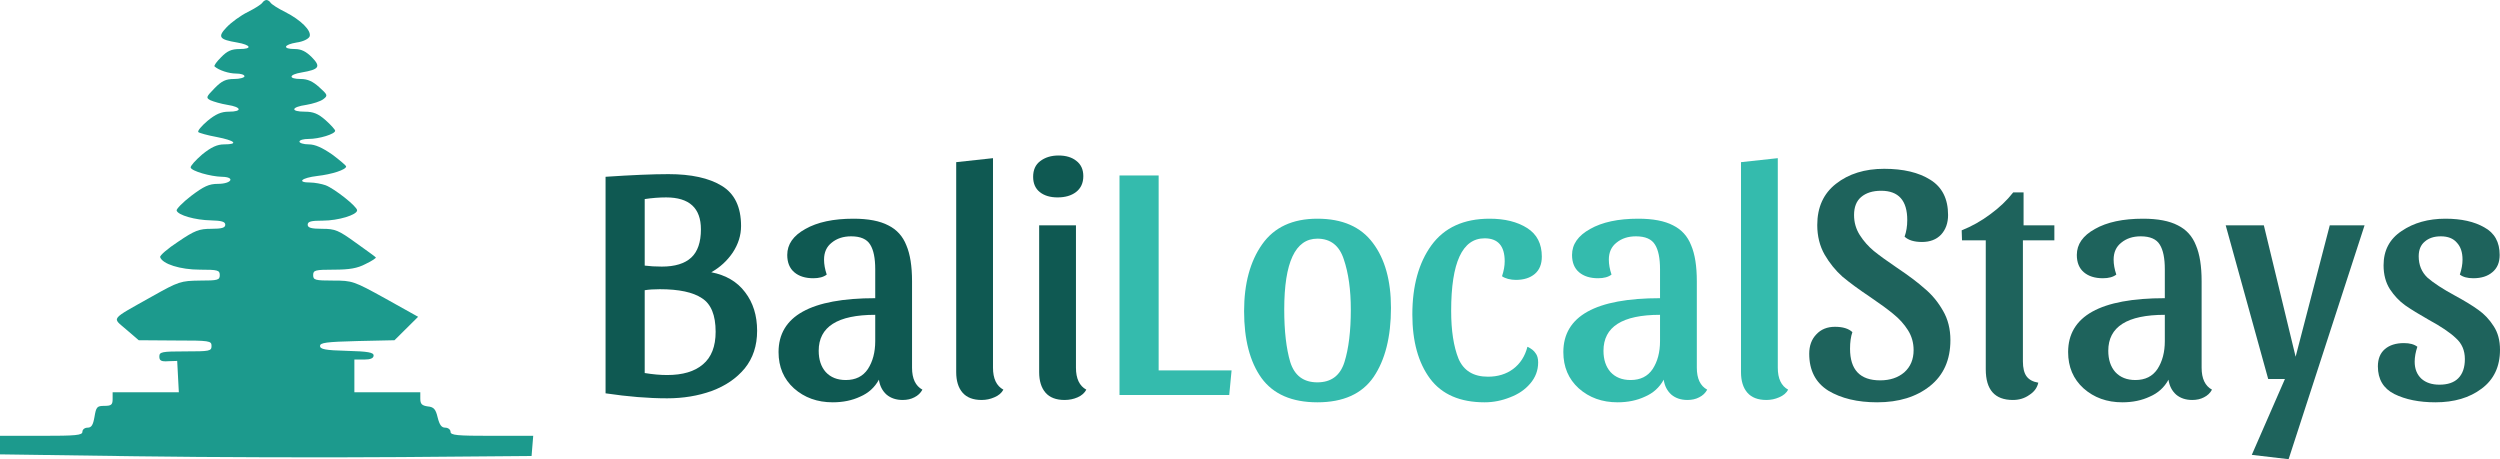
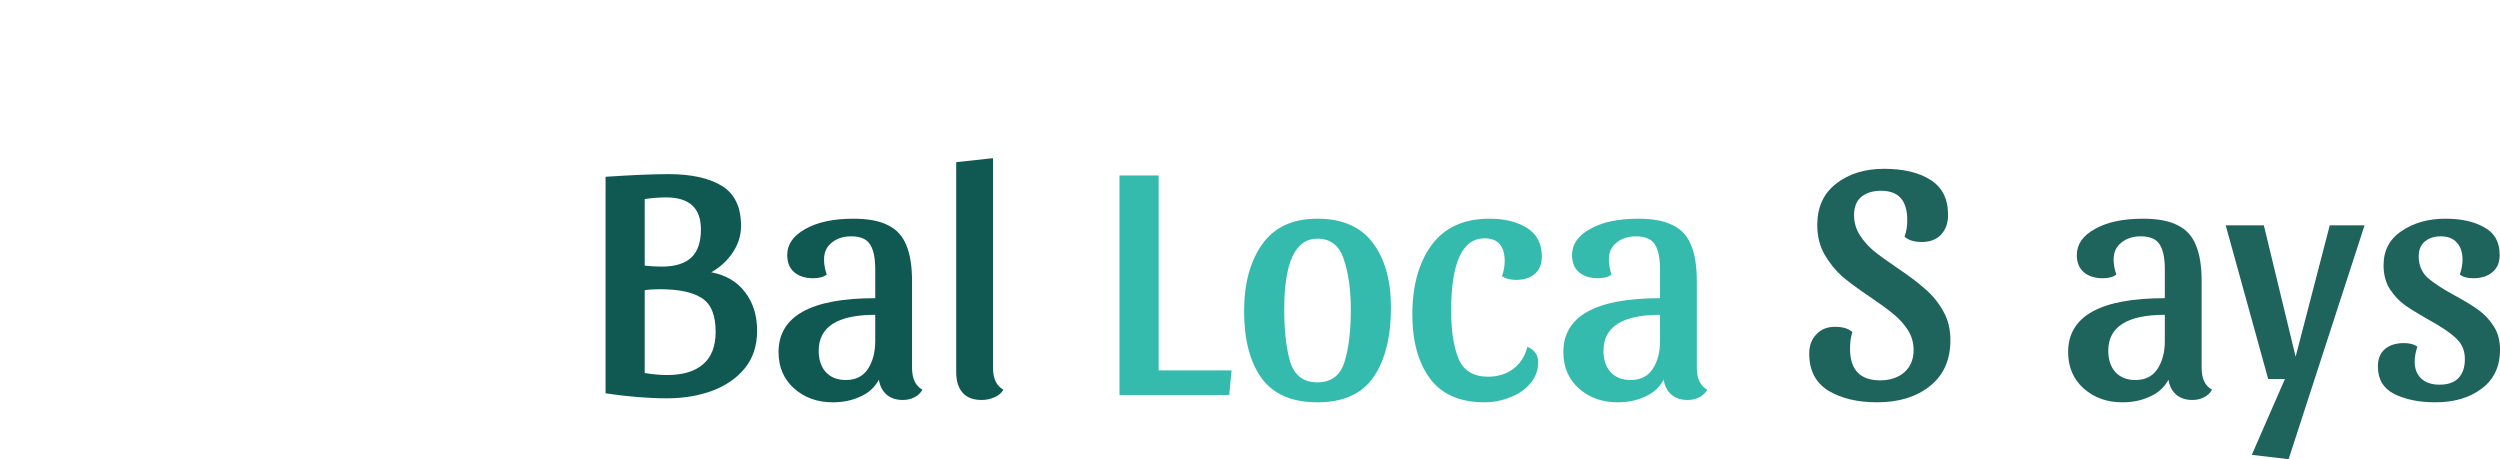
<svg xmlns="http://www.w3.org/2000/svg" width="196" height="36" viewBox="0 0 196 36" fill="none">
-   <path d="M20.568 0.214C20.482 0.342 19.987 0.662 19.427 0.94C18.867 1.217 18.134 1.751 17.768 2.136C17.036 2.904 17.187 3.097 18.587 3.332C19.685 3.524 19.814 3.844 18.78 3.844C18.156 3.844 17.811 3.994 17.337 4.485C16.993 4.826 16.756 5.147 16.821 5.211C17.165 5.51 17.941 5.766 18.501 5.766C18.867 5.766 19.168 5.852 19.168 5.98C19.168 6.086 18.802 6.193 18.35 6.193C17.704 6.193 17.381 6.343 16.821 6.919C16.153 7.603 16.131 7.667 16.498 7.859C16.735 7.966 17.316 8.137 17.833 8.222C18.953 8.393 19.017 8.756 17.941 8.756C17.337 8.756 16.907 8.948 16.261 9.482C15.787 9.888 15.464 10.272 15.55 10.358C15.615 10.422 16.282 10.614 16.993 10.742C18.436 11.02 18.738 11.319 17.575 11.319C17.036 11.319 16.562 11.532 15.851 12.109C15.335 12.557 14.925 13.006 14.947 13.134C15.011 13.412 16.498 13.839 17.402 13.86C18.479 13.881 18.156 14.415 17.079 14.415C16.39 14.415 15.981 14.607 14.99 15.355C14.322 15.867 13.805 16.401 13.848 16.508C13.956 16.871 15.313 17.256 16.541 17.277C17.381 17.298 17.661 17.384 17.661 17.619C17.661 17.854 17.402 17.939 16.562 17.939C15.615 17.939 15.27 18.067 13.978 18.943C13.159 19.477 12.513 20.032 12.556 20.16C12.729 20.694 14.129 21.142 15.679 21.142C17.079 21.142 17.23 21.185 17.23 21.57C17.23 21.954 17.079 21.997 15.679 21.997C14.172 22.018 14.021 22.061 11.932 23.235C8.55 25.136 8.787 24.858 9.907 25.841L10.876 26.674L13.741 26.695C16.433 26.695 16.584 26.716 16.584 27.122C16.584 27.528 16.433 27.549 14.538 27.549C12.664 27.549 12.492 27.592 12.492 27.955C12.492 28.275 12.642 28.361 13.202 28.318L13.892 28.297L14.021 30.753H8.83V31.286C8.83 31.735 8.723 31.82 8.184 31.82C7.603 31.82 7.538 31.906 7.409 32.675C7.301 33.315 7.172 33.529 6.87 33.529C6.633 33.529 6.461 33.678 6.461 33.849C6.461 34.127 5.966 34.169 3.231 34.169H0V35.622L10.618 35.771C16.433 35.857 25.823 35.878 31.445 35.835L41.675 35.75L41.804 34.169H38.573C35.817 34.169 35.321 34.127 35.321 33.849C35.321 33.678 35.127 33.529 34.912 33.529C34.611 33.529 34.46 33.315 34.309 32.717C34.158 32.077 34.007 31.906 33.534 31.863C33.081 31.799 32.952 31.671 32.952 31.265V30.753H27.783V28.19H28.537C29.054 28.19 29.291 28.083 29.291 27.869C29.291 27.634 28.86 27.549 27.202 27.506C25.5 27.464 25.091 27.378 25.091 27.122C25.091 26.866 25.586 26.802 28.02 26.738L30.928 26.674L32.78 24.837L30.217 23.406C27.74 22.039 27.632 21.997 26.125 21.997C24.703 21.997 24.552 21.954 24.552 21.57C24.552 21.185 24.703 21.142 26.168 21.142C27.395 21.142 28.02 21.036 28.666 20.694C29.162 20.459 29.506 20.224 29.463 20.181C29.442 20.139 28.731 19.626 27.891 19.028C26.534 18.046 26.276 17.939 25.263 17.939C24.402 17.939 24.122 17.854 24.122 17.619C24.122 17.362 24.402 17.298 25.306 17.298C26.512 17.298 27.998 16.85 27.998 16.487C27.998 16.188 26.211 14.778 25.522 14.522C25.22 14.415 24.66 14.309 24.316 14.309C23.239 14.309 23.626 13.945 24.876 13.796C26.017 13.668 27.137 13.305 27.137 13.049C27.137 12.984 26.642 12.557 26.039 12.109C25.263 11.575 24.703 11.319 24.208 11.319C23.799 11.319 23.476 11.212 23.476 11.105C23.476 10.977 23.799 10.892 24.208 10.892C25.026 10.892 26.276 10.507 26.276 10.251C26.276 10.165 25.931 9.781 25.522 9.418C24.94 8.905 24.552 8.756 23.906 8.756C22.743 8.756 22.808 8.393 24.014 8.222C24.531 8.137 25.134 7.944 25.349 7.774C25.716 7.496 25.694 7.432 25.026 6.834C24.531 6.385 24.122 6.193 23.583 6.193C22.593 6.193 22.614 5.852 23.648 5.681C25.026 5.446 25.177 5.232 24.445 4.485C23.993 4.036 23.626 3.844 23.11 3.844C22.119 3.844 22.227 3.502 23.26 3.332C23.756 3.267 24.186 3.054 24.273 2.862C24.445 2.413 23.583 1.559 22.356 0.94C21.796 0.662 21.3 0.342 21.214 0.214C21.15 0.107 20.999 0 20.891 0C20.784 0 20.633 0.107 20.568 0.214Z" fill="#1C9A8D" />
  <path d="M58.099 17.72C58.099 18.45 57.881 19.145 57.444 19.806C57.006 20.449 56.447 20.962 55.765 21.344C56.919 21.57 57.802 22.092 58.414 22.909C59.044 23.726 59.358 24.735 59.358 25.934C59.358 27.099 59.035 28.081 58.388 28.881C57.741 29.663 56.875 30.254 55.791 30.654C54.724 31.037 53.562 31.228 52.303 31.228C50.834 31.228 49.225 31.097 47.476 30.837V13.86C49.54 13.721 51.183 13.652 52.407 13.652C54.191 13.652 55.581 13.956 56.578 14.564C57.592 15.173 58.099 16.225 58.099 17.72ZM50.545 20.823C50.947 20.875 51.393 20.901 51.883 20.901C52.914 20.901 53.684 20.666 54.191 20.197C54.698 19.728 54.952 18.989 54.952 17.98C54.952 16.311 54.042 15.477 52.224 15.477C51.682 15.477 51.122 15.521 50.545 15.607V20.823ZM50.545 29.246C51.175 29.35 51.76 29.402 52.303 29.402C53.526 29.402 54.462 29.124 55.109 28.568C55.774 28.012 56.106 27.16 56.106 26.012C56.106 24.708 55.747 23.831 55.03 23.378C54.331 22.909 53.229 22.674 51.725 22.674C51.253 22.674 50.86 22.701 50.545 22.753V29.246Z" fill="#0F5952" />
  <path d="M68.907 29.767C68.575 30.376 68.085 30.819 67.438 31.097C66.809 31.393 66.092 31.541 65.287 31.541C64.081 31.541 63.066 31.176 62.245 30.445C61.44 29.715 61.038 28.768 61.038 27.603C61.038 24.787 63.565 23.378 68.618 23.378V21.11C68.618 20.241 68.487 19.597 68.225 19.18C67.963 18.745 67.464 18.528 66.73 18.528C66.118 18.528 65.611 18.693 65.209 19.023C64.806 19.337 64.605 19.78 64.605 20.354C64.605 20.719 64.675 21.11 64.815 21.527C64.57 21.718 64.221 21.814 63.766 21.814C63.136 21.814 62.638 21.657 62.271 21.344C61.904 21.032 61.72 20.579 61.72 19.988C61.72 19.154 62.192 18.476 63.136 17.954C64.081 17.415 65.34 17.146 66.913 17.146C68.068 17.146 68.977 17.32 69.641 17.668C70.306 17.998 70.778 18.519 71.058 19.232C71.355 19.928 71.504 20.866 71.504 22.049V28.829C71.504 29.681 71.775 30.254 72.317 30.55C72.177 30.811 71.967 31.011 71.687 31.15C71.425 31.289 71.119 31.358 70.769 31.358C70.262 31.358 69.843 31.219 69.51 30.941C69.178 30.645 68.977 30.254 68.907 29.767ZM66.31 29.794C67.08 29.794 67.657 29.507 68.041 28.933C68.426 28.342 68.618 27.612 68.618 26.742V24.682C65.663 24.682 64.186 25.621 64.186 27.499C64.186 28.194 64.369 28.75 64.737 29.168C65.121 29.585 65.646 29.794 66.31 29.794Z" fill="#0F5952" />
  <path d="M77.851 12.4V28.829C77.851 29.681 78.123 30.254 78.665 30.55C78.525 30.811 78.289 31.011 77.956 31.15C77.642 31.289 77.309 31.358 76.96 31.358C76.295 31.358 75.797 31.167 75.465 30.785C75.132 30.402 74.966 29.863 74.966 29.168V12.713L77.851 12.4Z" fill="#0F5952" />
-   <path d="M82.991 12.191C83.568 12.191 84.032 12.33 84.381 12.608C84.749 12.887 84.932 13.287 84.932 13.808C84.932 14.347 84.74 14.764 84.355 15.06C83.988 15.338 83.507 15.477 82.913 15.477C82.335 15.477 81.872 15.338 81.522 15.06C81.173 14.782 80.998 14.382 80.998 13.86C80.998 13.321 81.181 12.913 81.549 12.635C81.933 12.339 82.414 12.191 82.991 12.191ZM84.355 28.829C84.355 29.681 84.626 30.254 85.168 30.55C85.028 30.811 84.801 31.011 84.486 31.15C84.172 31.289 83.831 31.358 83.463 31.358C82.799 31.358 82.3 31.167 81.968 30.785C81.636 30.402 81.47 29.863 81.47 29.168V17.668H84.355V28.829Z" fill="#0F5952" />
  <path d="M87.769 13.756H90.838V29.037H96.556L96.372 30.967H87.769V13.756Z" fill="#34BBAD" />
  <path d="M103.281 17.146C105.239 17.146 106.691 17.78 107.635 19.05C108.579 20.301 109.052 21.996 109.052 24.135C109.052 26.412 108.597 28.22 107.688 29.559C106.778 30.88 105.309 31.541 103.281 31.541C101.287 31.541 99.827 30.906 98.9 29.637C97.991 28.368 97.537 26.621 97.537 24.395C97.537 22.24 98.009 20.493 98.953 19.154C99.897 17.815 101.34 17.146 103.281 17.146ZM103.281 29.976C104.365 29.976 105.073 29.446 105.406 28.385C105.738 27.325 105.904 25.951 105.904 24.265C105.904 22.718 105.72 21.405 105.353 20.327C105.003 19.25 104.313 18.711 103.281 18.711C101.55 18.711 100.684 20.562 100.684 24.265C100.684 25.951 100.842 27.325 101.156 28.385C101.489 29.446 102.197 29.976 103.281 29.976Z" fill="#34BBAD" />
  <path d="M116.394 18.684C114.645 18.684 113.771 20.579 113.771 24.369C113.771 25.917 113.963 27.168 114.348 28.125C114.75 29.063 115.52 29.533 116.656 29.533C117.426 29.533 118.082 29.333 118.624 28.933C119.183 28.516 119.559 27.933 119.751 27.186C120.049 27.325 120.259 27.49 120.381 27.681C120.521 27.855 120.591 28.099 120.591 28.411C120.591 29.037 120.381 29.594 119.961 30.08C119.559 30.55 119.035 30.906 118.388 31.15C117.741 31.41 117.076 31.541 116.394 31.541C114.471 31.541 113.045 30.924 112.119 29.689C111.192 28.438 110.728 26.76 110.728 24.656C110.728 22.414 111.227 20.606 112.223 19.232C113.238 17.841 114.759 17.146 116.787 17.146C117.977 17.146 118.956 17.389 119.725 17.876C120.495 18.363 120.879 19.11 120.879 20.119C120.879 20.71 120.696 21.162 120.329 21.475C119.961 21.788 119.463 21.944 118.833 21.944C118.641 21.944 118.44 21.918 118.23 21.866C118.038 21.814 117.88 21.744 117.758 21.657C117.898 21.24 117.968 20.849 117.968 20.484C117.968 19.284 117.443 18.684 116.394 18.684Z" fill="#34BBAD" />
  <path d="M130.435 29.767C130.102 30.376 129.613 30.819 128.966 31.097C128.336 31.393 127.619 31.541 126.815 31.541C125.608 31.541 124.594 31.176 123.772 30.445C122.968 29.715 122.566 28.768 122.566 27.603C122.566 24.787 125.092 23.378 130.146 23.378V21.11C130.146 20.241 130.015 19.597 129.753 19.18C129.49 18.745 128.992 18.528 128.258 18.528C127.646 18.528 127.138 18.693 126.736 19.023C126.334 19.337 126.133 19.78 126.133 20.354C126.133 20.719 126.203 21.11 126.343 21.527C126.098 21.718 125.748 21.814 125.294 21.814C124.664 21.814 124.166 21.657 123.798 21.344C123.431 21.032 123.248 20.579 123.248 19.988C123.248 19.154 123.72 18.476 124.664 17.954C125.608 17.415 126.867 17.146 128.441 17.146C129.595 17.146 130.505 17.32 131.169 17.668C131.834 17.998 132.306 18.519 132.585 19.232C132.883 19.928 133.031 20.866 133.031 22.049V28.829C133.031 29.681 133.302 30.254 133.845 30.55C133.705 30.811 133.495 31.011 133.215 31.15C132.953 31.289 132.647 31.358 132.297 31.358C131.79 31.358 131.37 31.219 131.038 30.941C130.706 30.645 130.505 30.254 130.435 29.767ZM127.838 29.794C128.607 29.794 129.184 29.507 129.569 28.933C129.954 28.342 130.146 27.612 130.146 26.742V24.682C127.191 24.682 125.713 25.621 125.713 27.499C125.713 28.194 125.897 28.75 126.264 29.168C126.649 29.585 127.173 29.794 127.838 29.794Z" fill="#34BBAD" />
-   <path d="M139.379 12.4V28.829C139.379 29.681 139.65 30.254 140.192 30.55C140.052 30.811 139.816 31.011 139.484 31.15C139.169 31.289 138.837 31.358 138.487 31.358C137.823 31.358 137.324 31.167 136.992 30.785C136.66 30.402 136.494 29.863 136.494 29.168V12.713L139.379 12.4Z" fill="#34BBAD" />
  <path d="M147.719 13.234C149.223 13.234 150.429 13.521 151.339 14.095C152.265 14.669 152.729 15.59 152.729 16.859C152.729 17.485 152.545 17.998 152.178 18.398C151.811 18.78 151.312 18.971 150.683 18.971C150.071 18.971 149.616 18.832 149.319 18.554C149.459 18.172 149.529 17.737 149.529 17.25C149.529 15.72 148.847 14.956 147.483 14.956C146.818 14.956 146.294 15.121 145.909 15.451C145.542 15.764 145.358 16.233 145.358 16.859C145.358 17.433 145.507 17.954 145.804 18.424C146.101 18.893 146.469 19.31 146.906 19.675C147.36 20.041 147.972 20.484 148.742 21.005C149.651 21.614 150.377 22.162 150.919 22.648C151.479 23.118 151.951 23.691 152.335 24.369C152.72 25.03 152.912 25.795 152.912 26.664C152.912 28.212 152.379 29.411 151.312 30.263C150.246 31.115 148.864 31.541 147.168 31.541C145.629 31.541 144.353 31.236 143.339 30.628C142.342 30.002 141.843 29.037 141.843 27.733C141.843 27.108 142.027 26.603 142.394 26.221C142.761 25.821 143.251 25.621 143.863 25.621C144.475 25.621 144.93 25.76 145.227 26.038C145.105 26.386 145.043 26.821 145.043 27.342C145.043 28.994 145.83 29.82 147.404 29.82C148.174 29.82 148.803 29.611 149.293 29.194C149.782 28.759 150.027 28.177 150.027 27.447C150.027 26.873 149.879 26.351 149.581 25.882C149.284 25.413 148.908 24.995 148.453 24.63C148.016 24.265 147.413 23.822 146.643 23.3C145.734 22.692 145 22.153 144.44 21.683C143.898 21.197 143.435 20.623 143.05 19.962C142.665 19.284 142.473 18.511 142.473 17.641C142.473 16.251 142.963 15.173 143.942 14.408C144.939 13.626 146.198 13.234 147.719 13.234Z" fill="#1E635C" />
-   <path d="M153.822 18.841L153.796 18.059C154.583 17.746 155.326 17.328 156.025 16.807C156.742 16.285 157.346 15.712 157.835 15.086H158.648V17.668H161.062V18.841H158.596V28.333C158.596 28.855 158.692 29.246 158.884 29.507C159.077 29.767 159.383 29.933 159.803 30.002C159.715 30.402 159.479 30.724 159.094 30.967C158.727 31.228 158.299 31.358 157.809 31.358C156.393 31.358 155.684 30.558 155.684 28.959V18.841H153.822Z" fill="#1E635C" />
  <path d="M170.01 29.767C169.678 30.376 169.188 30.819 168.541 31.097C167.912 31.393 167.195 31.541 166.39 31.541C165.184 31.541 164.17 31.176 163.348 30.445C162.543 29.715 162.141 28.768 162.141 27.603C162.141 24.787 164.668 23.378 169.722 23.378V21.11C169.722 20.241 169.59 19.597 169.328 19.18C169.066 18.745 168.567 18.528 167.833 18.528C167.221 18.528 166.714 18.693 166.312 19.023C165.909 19.337 165.708 19.78 165.708 20.354C165.708 20.719 165.778 21.11 165.918 21.527C165.673 21.718 165.324 21.814 164.869 21.814C164.239 21.814 163.741 21.657 163.374 21.344C163.007 21.032 162.823 20.579 162.823 19.988C162.823 19.154 163.295 18.476 164.239 17.954C165.184 17.415 166.443 17.146 168.017 17.146C169.171 17.146 170.08 17.32 170.744 17.668C171.409 17.998 171.881 18.519 172.161 19.232C172.458 19.928 172.607 20.866 172.607 22.049V28.829C172.607 29.681 172.878 30.254 173.42 30.55C173.28 30.811 173.07 31.011 172.79 31.15C172.528 31.289 172.222 31.358 171.872 31.358C171.365 31.358 170.946 31.219 170.613 30.941C170.281 30.645 170.08 30.254 170.01 29.767ZM167.413 29.794C168.183 29.794 168.76 29.507 169.144 28.933C169.529 28.342 169.722 27.612 169.722 26.742V24.682C166.766 24.682 165.289 25.621 165.289 27.499C165.289 28.194 165.472 28.75 165.839 29.168C166.224 29.585 166.749 29.794 167.413 29.794Z" fill="#1E635C" />
  <path d="M185.381 17.668L179.427 36L176.541 35.661L179.138 29.715H177.827L174.495 17.668H177.486L179.977 27.968L182.653 17.668H185.381Z" fill="#1E635C" />
  <path d="M191.357 18.528C190.833 18.528 190.413 18.667 190.098 18.945C189.784 19.206 189.626 19.589 189.626 20.093C189.626 20.771 189.853 21.327 190.308 21.762C190.78 22.179 191.497 22.648 192.459 23.17C193.228 23.587 193.84 23.961 194.295 24.291C194.767 24.622 195.169 25.047 195.502 25.569C195.834 26.073 196 26.69 196 27.421C196 28.742 195.519 29.759 194.557 30.472C193.613 31.184 192.406 31.541 190.938 31.541C189.661 31.541 188.586 31.323 187.711 30.889C186.855 30.454 186.426 29.733 186.426 28.724C186.426 28.133 186.61 27.681 186.977 27.368C187.344 27.055 187.842 26.899 188.472 26.899C188.927 26.899 189.276 26.995 189.521 27.186C189.381 27.603 189.311 27.994 189.311 28.359C189.311 28.916 189.486 29.359 189.836 29.689C190.186 30.002 190.658 30.159 191.252 30.159C191.899 30.159 192.389 29.994 192.721 29.663C193.071 29.316 193.246 28.811 193.246 28.151C193.246 27.473 193.01 26.925 192.538 26.508C192.083 26.073 191.375 25.595 190.413 25.073C189.644 24.639 189.023 24.256 188.551 23.926C188.096 23.596 187.703 23.179 187.37 22.674C187.038 22.153 186.872 21.527 186.872 20.797C186.872 19.632 187.344 18.737 188.288 18.111C189.233 17.468 190.378 17.146 191.725 17.146C192.966 17.146 193.98 17.372 194.767 17.824C195.572 18.259 195.974 18.98 195.974 19.988C195.974 20.579 195.781 21.032 195.397 21.344C195.029 21.657 194.531 21.814 193.902 21.814C193.447 21.814 193.097 21.718 192.852 21.527C192.992 21.11 193.062 20.719 193.062 20.354C193.062 19.78 192.914 19.337 192.616 19.023C192.337 18.693 191.917 18.528 191.357 18.528Z" fill="#1E635C" />
</svg>